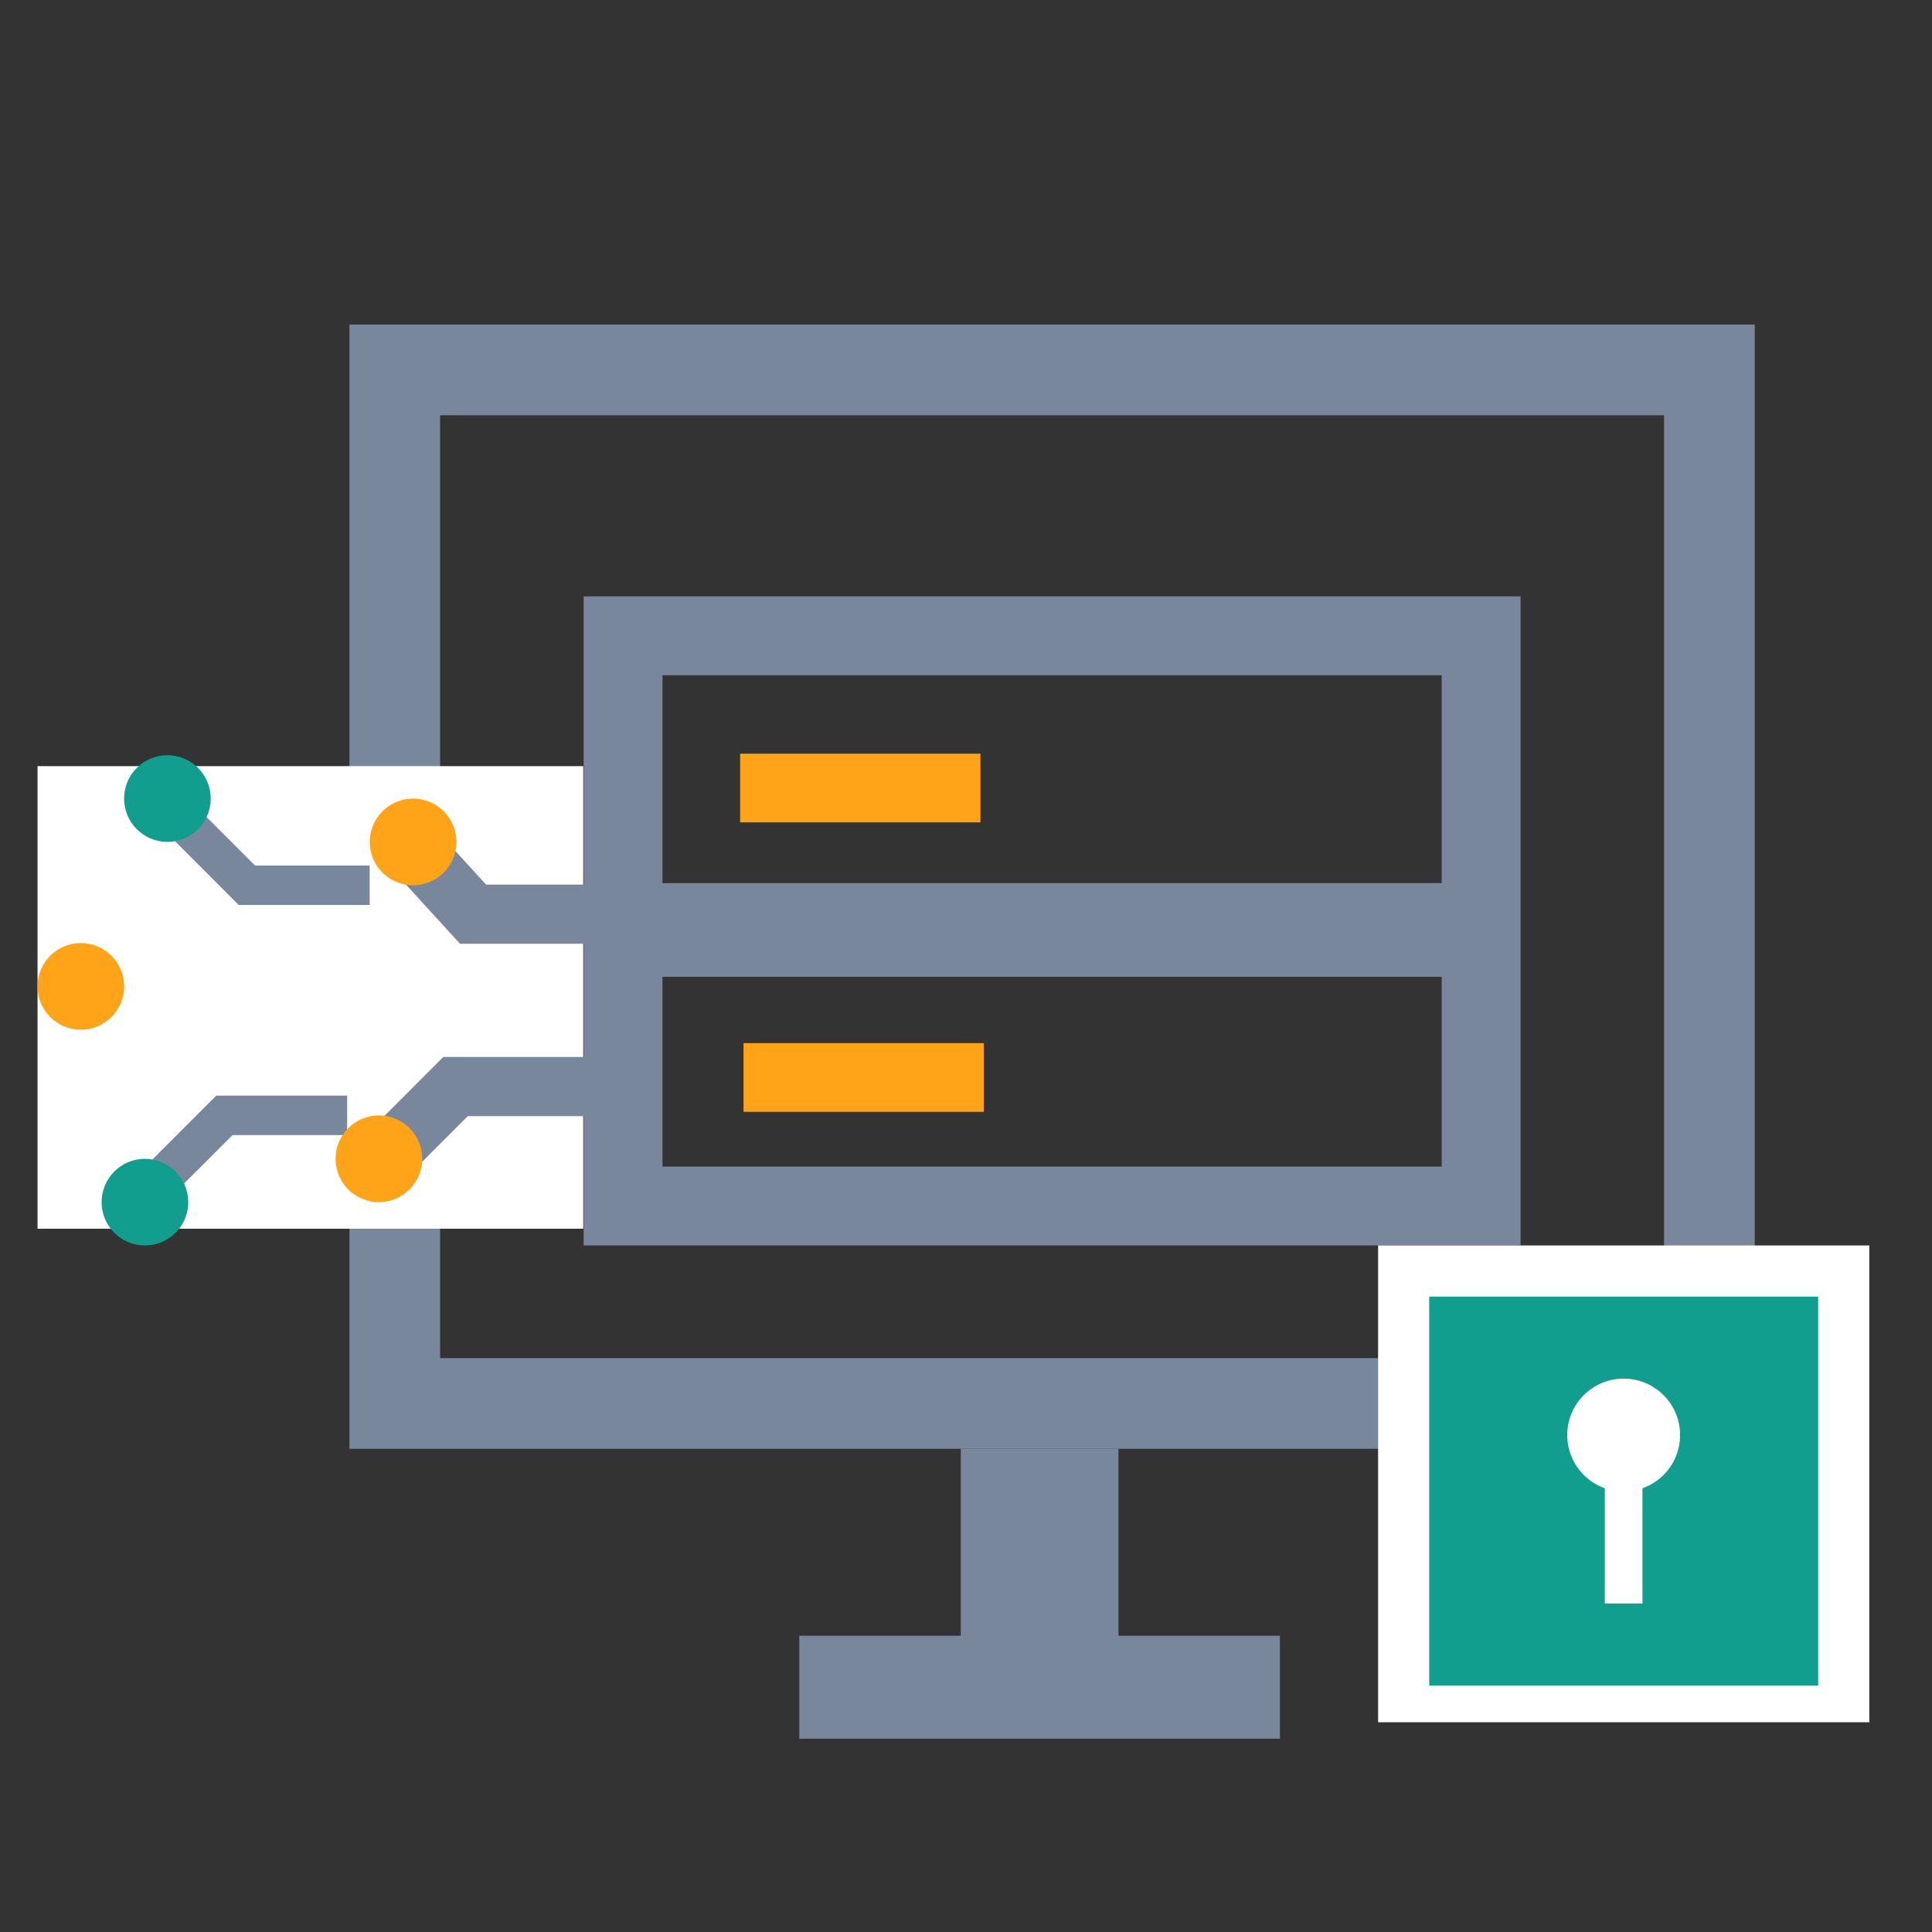
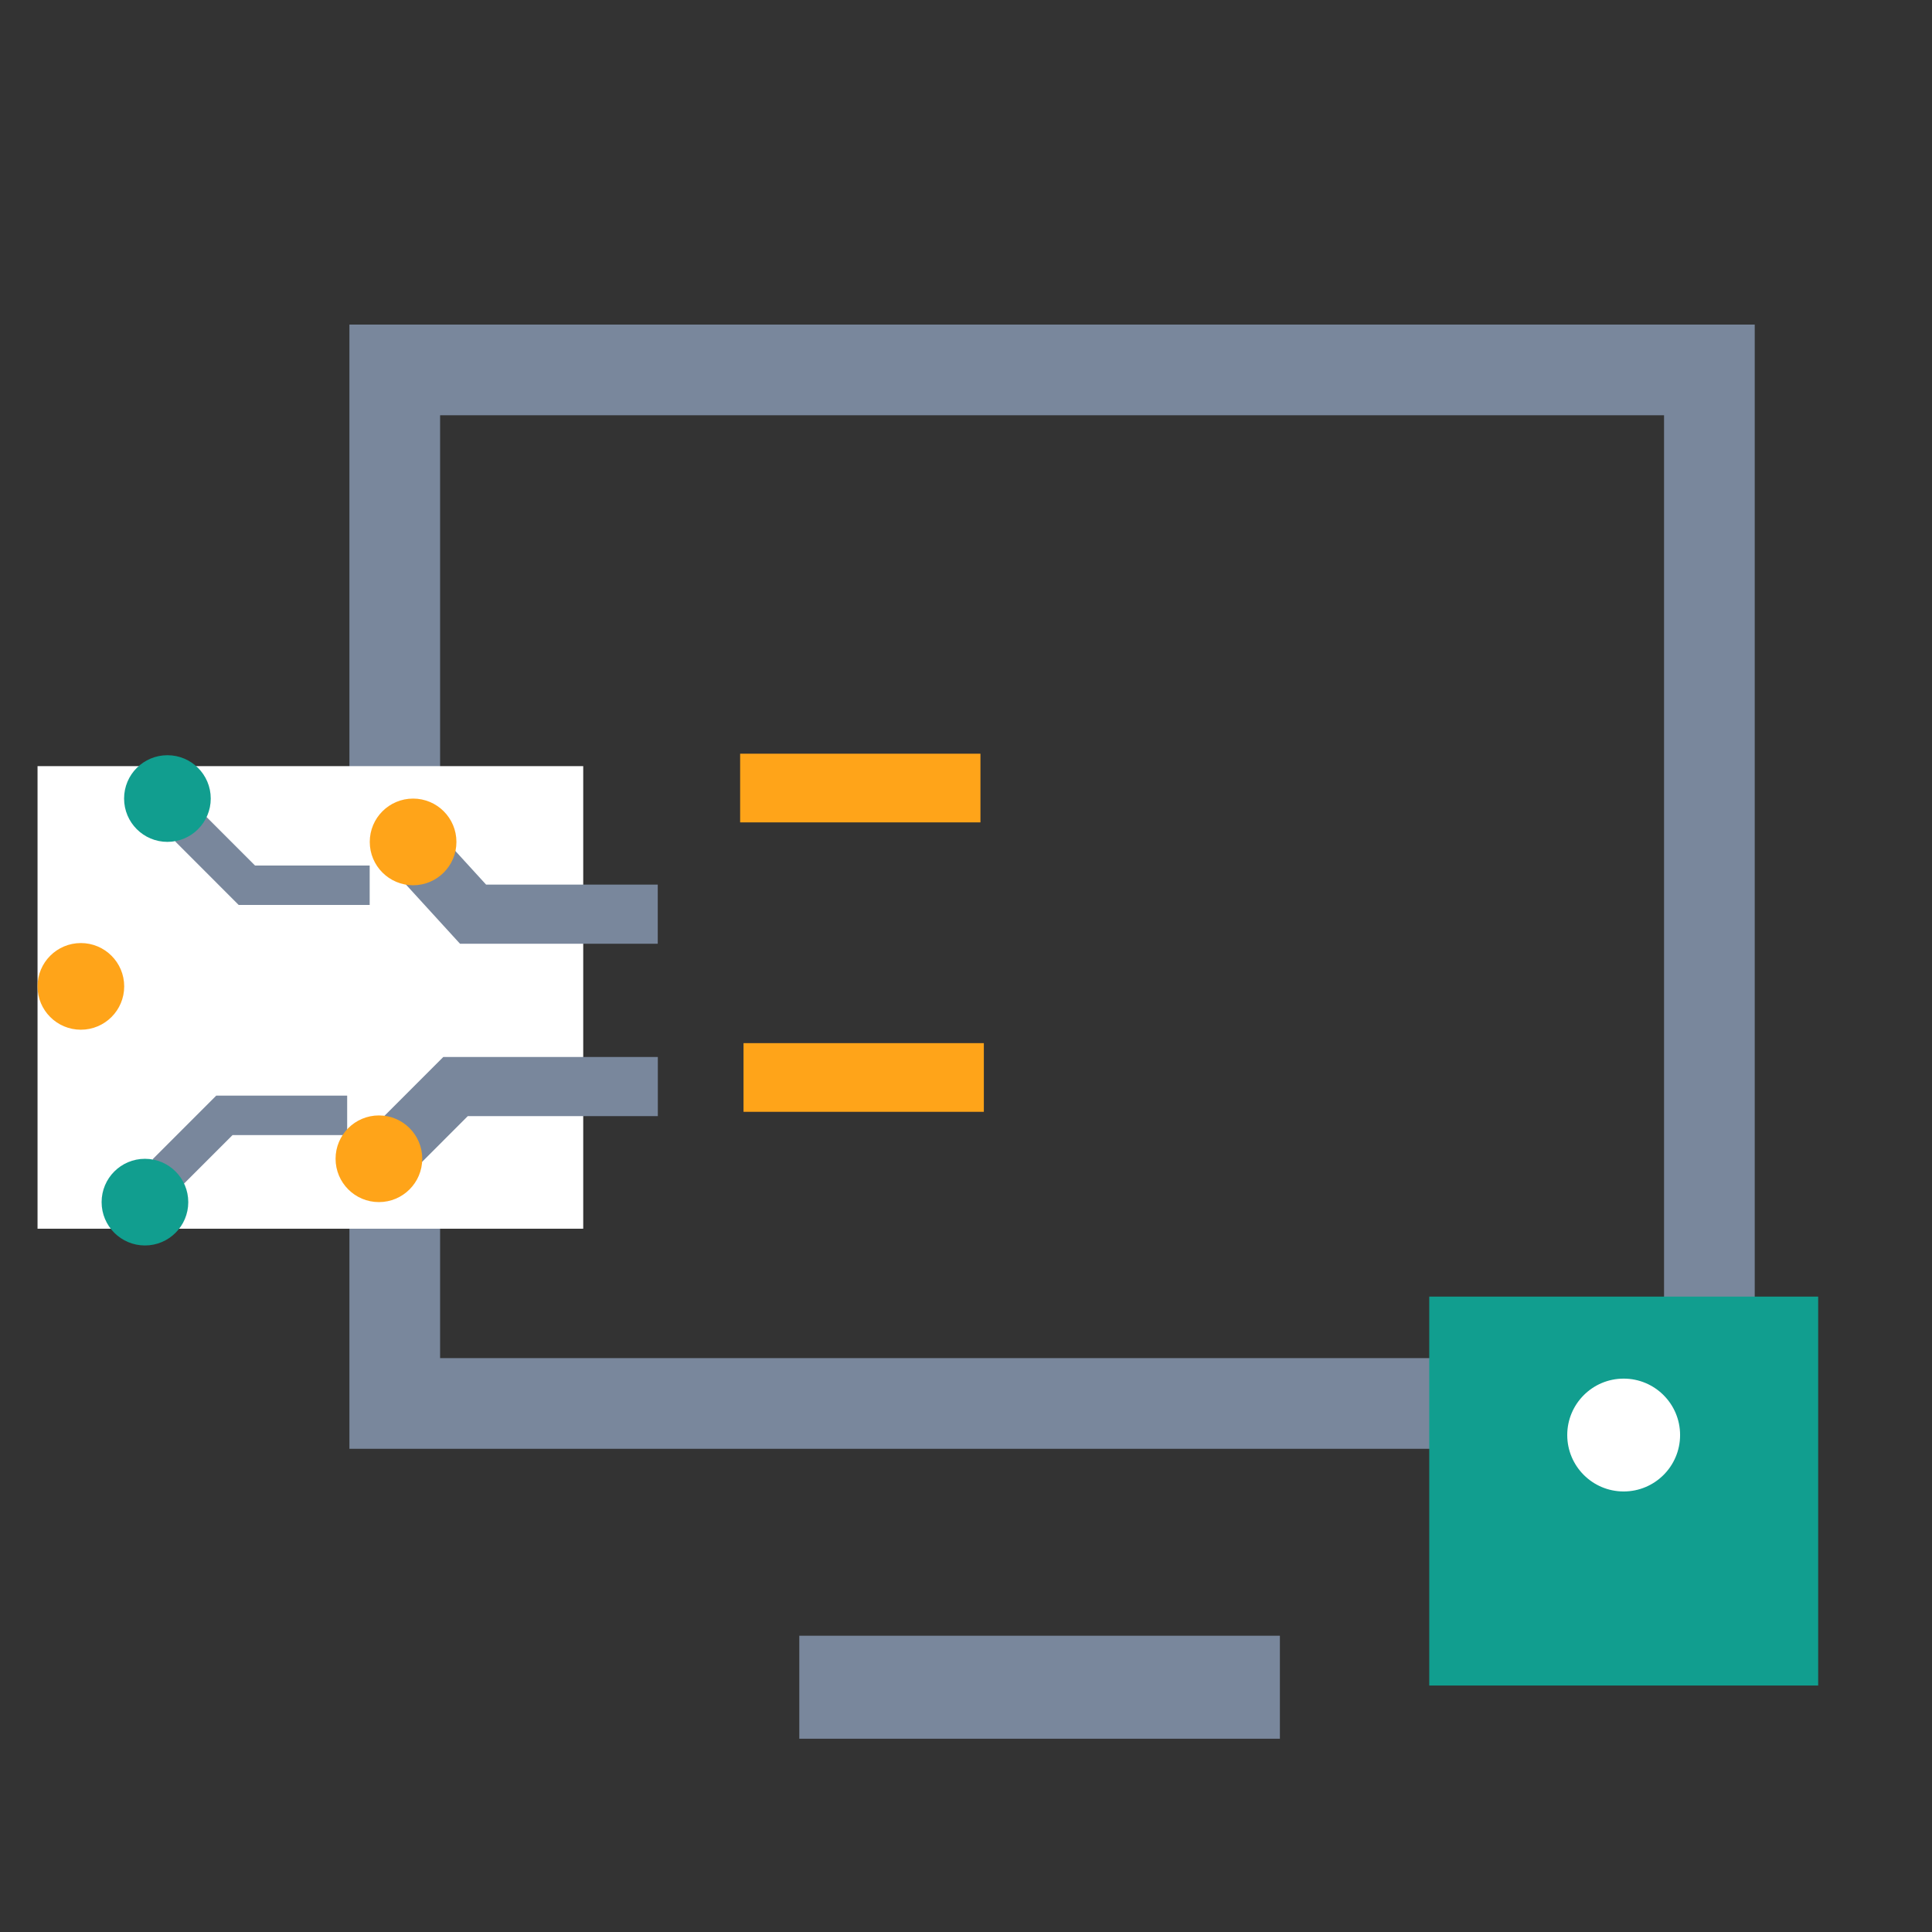
<svg xmlns="http://www.w3.org/2000/svg" width="49" height="49" viewBox="0 0 49 49" fill="none">
  <rect x="0" y="0" width="49" height="49" fill="#333333" stroke="none" />
  <rect x="10.012" y="9.382" width="33.342" height="26.213" stroke="#79879C" stroke-width="2.3" />
-   <rect x="24.367" y="36.746" width="4" height="4.752" fill="#79879C" />
  <rect x="20.272" y="41.486" width="12.189" height="2.612" fill="#79879C" />
-   <rect x="15.803" y="16.125" width="21.761" height="14.462" stroke="#79879C" stroke-width="2" />
-   <rect x="16.647" y="22.898" width="20.385" height="1.376" fill="#79879C" stroke="#79879C" />
  <rect x="19.207" y="19.551" width="5.224" height="0.871" stroke="#FFA419" stroke-width="0.871" />
  <rect x="19.293" y="26.892" width="5.224" height="0.871" stroke="#FFA419" stroke-width="0.871" />
-   <rect x="34.952" y="31.588" width="12.458" height="12.092" fill="white" />
  <rect x="36.249" y="32.885" width="9.864" height="9.864" fill="#119E8F" />
  <circle cx="41.18" cy="36.396" r="1.431" fill="white" />
-   <rect x="40.702" y="37.51" width="0.954" height="3.159" fill="white" />
  <rect x="0.952" y="19.431" width="13.84" height="11.732" fill="white" />
  <path d="M10.659 21.72L11.997 23.185H16.682" stroke="#79879C" stroke-width="1.5" />
  <path d="M4.796 20.986L6.261 22.452H9.376" stroke="#79879C" />
  <circle cx="10.477" cy="21.353" r="1.099" fill="#FFA419" />
  <circle cx="4.246" cy="20.253" r="1.099" fill="#119E8F" />
  <path d="M10.089 29.023L11.554 27.557H16.684" stroke="#79879C" stroke-width="1.5" />
  <path d="M4.225 29.754L5.691 28.288H8.805" stroke="#79879C" />
  <circle r="1.099" transform="matrix(1 0 0 -1 9.61 29.389)" fill="#FFA419" />
  <circle r="1.099" transform="matrix(1 0 0 -1 3.676 30.489)" fill="#119E8F" />
  <circle cx="2.051" cy="25.017" r="1.099" fill="#FFA419" />
</svg>